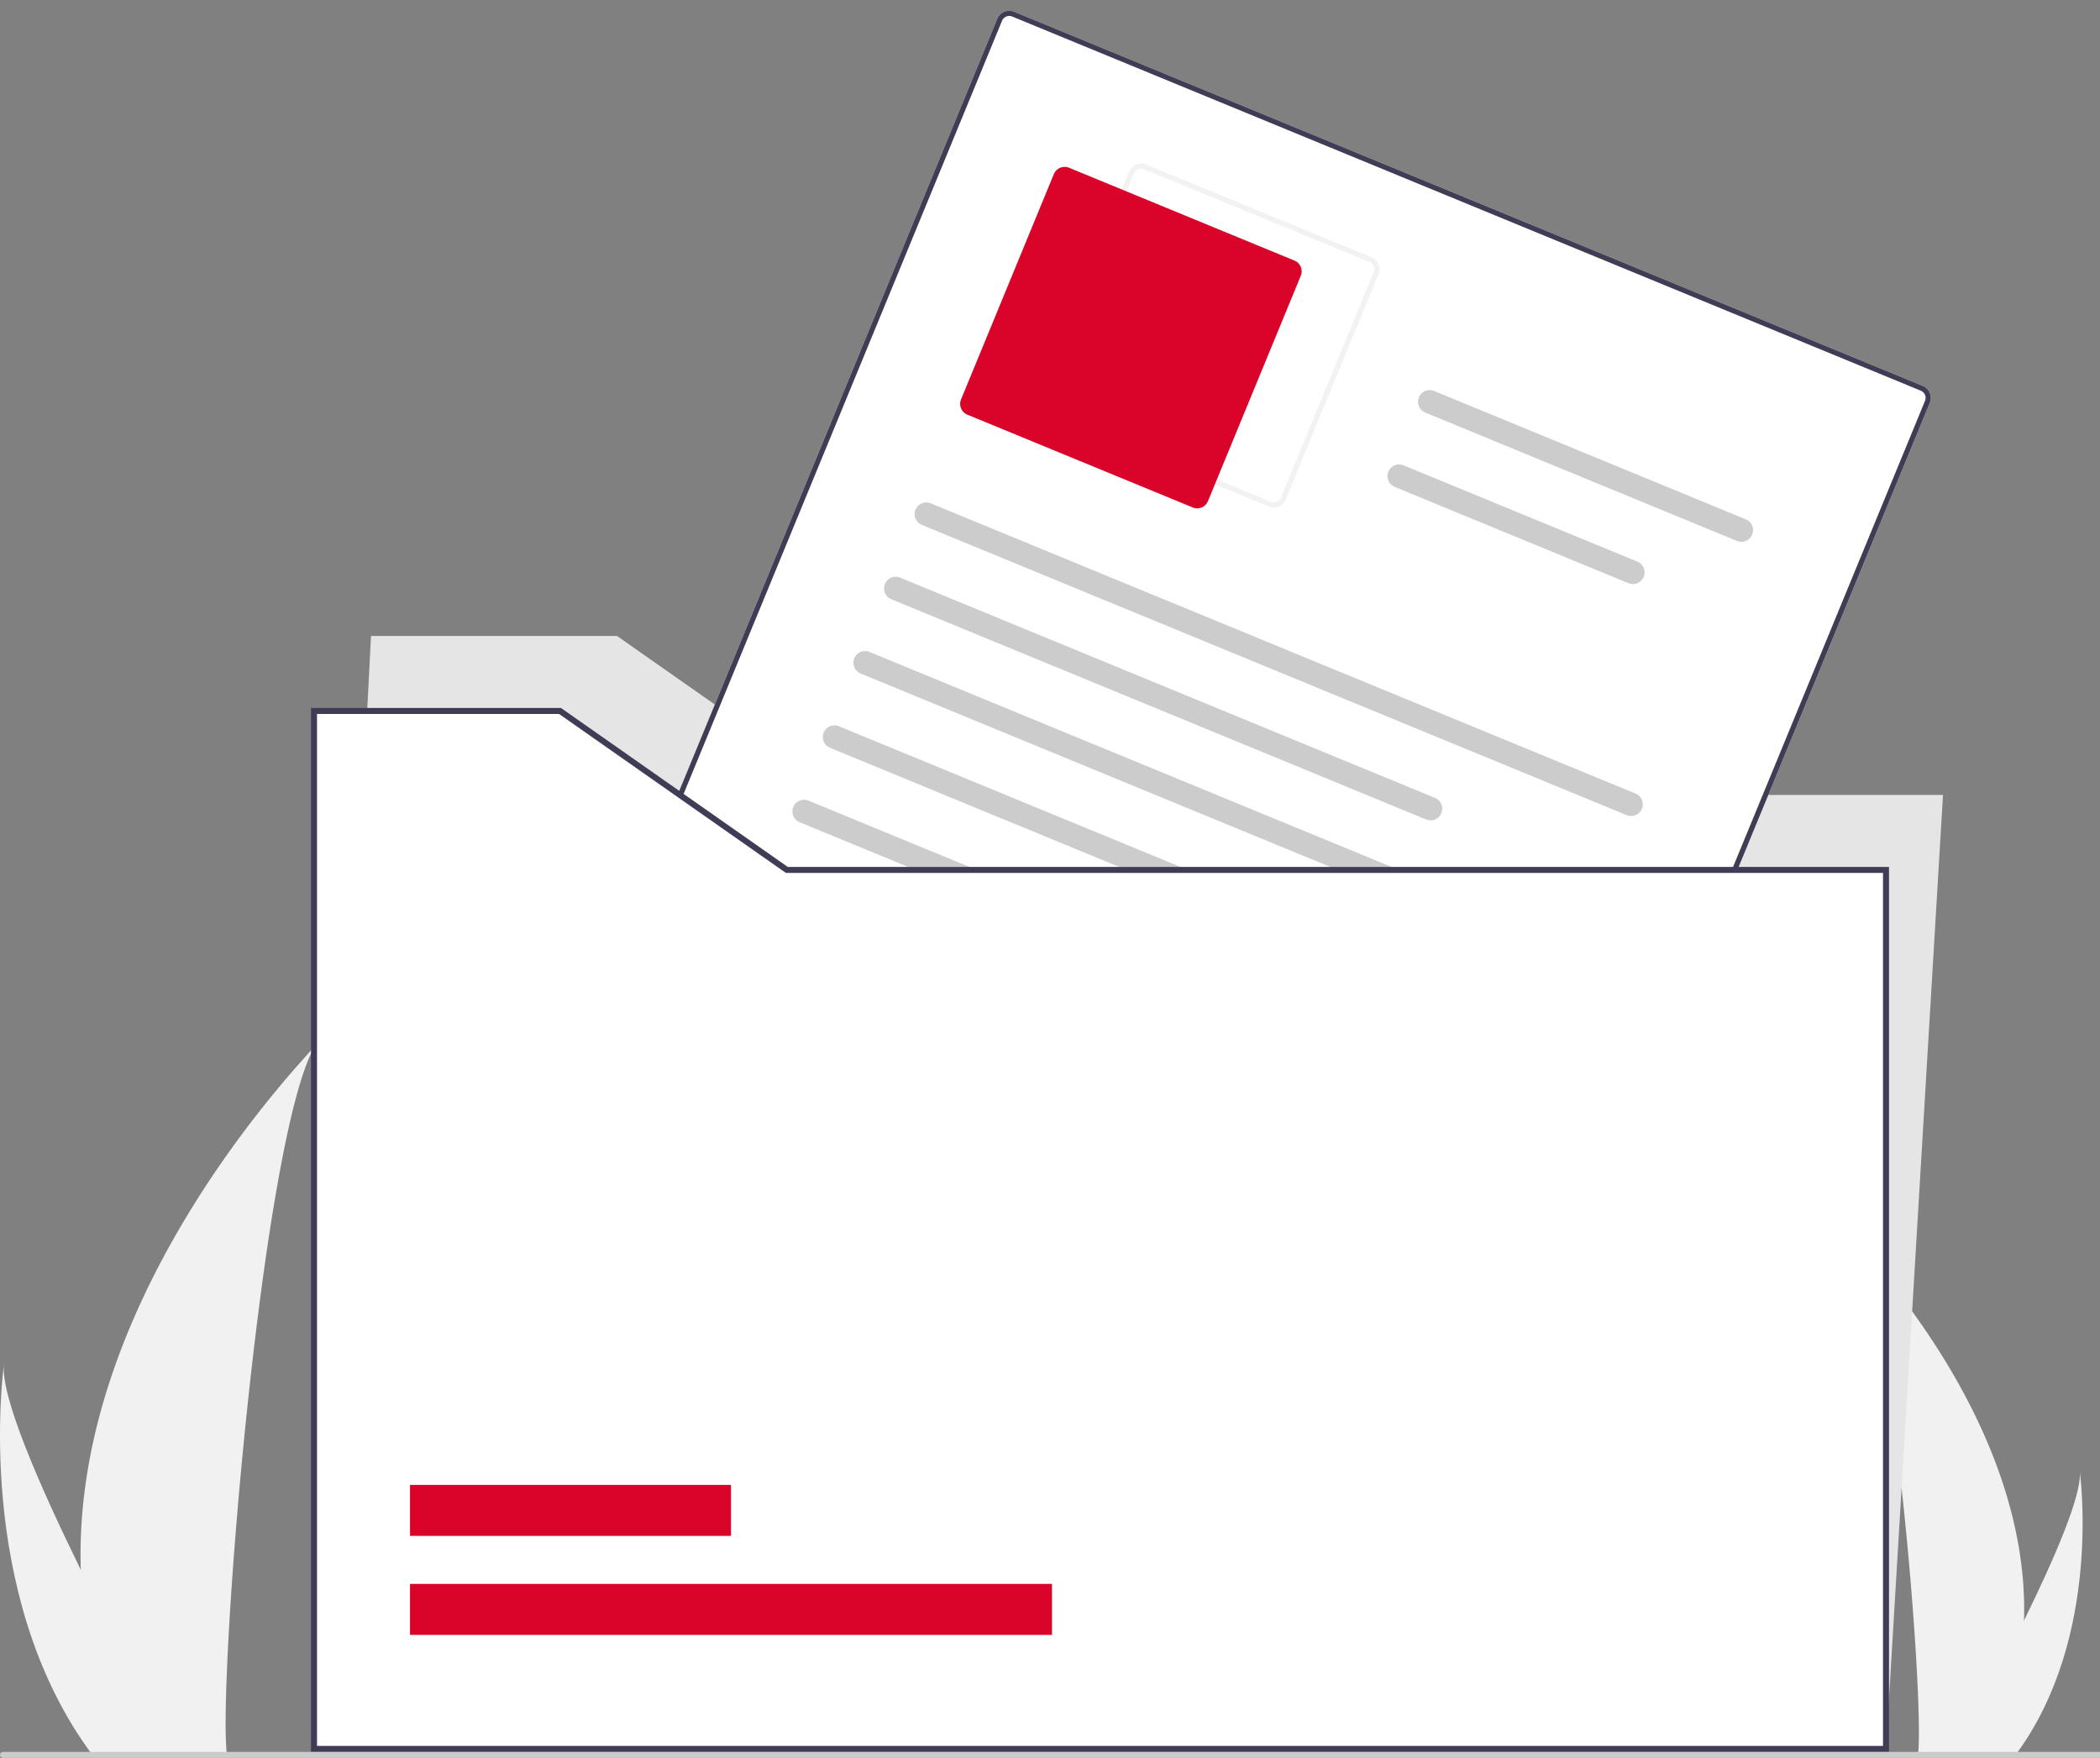
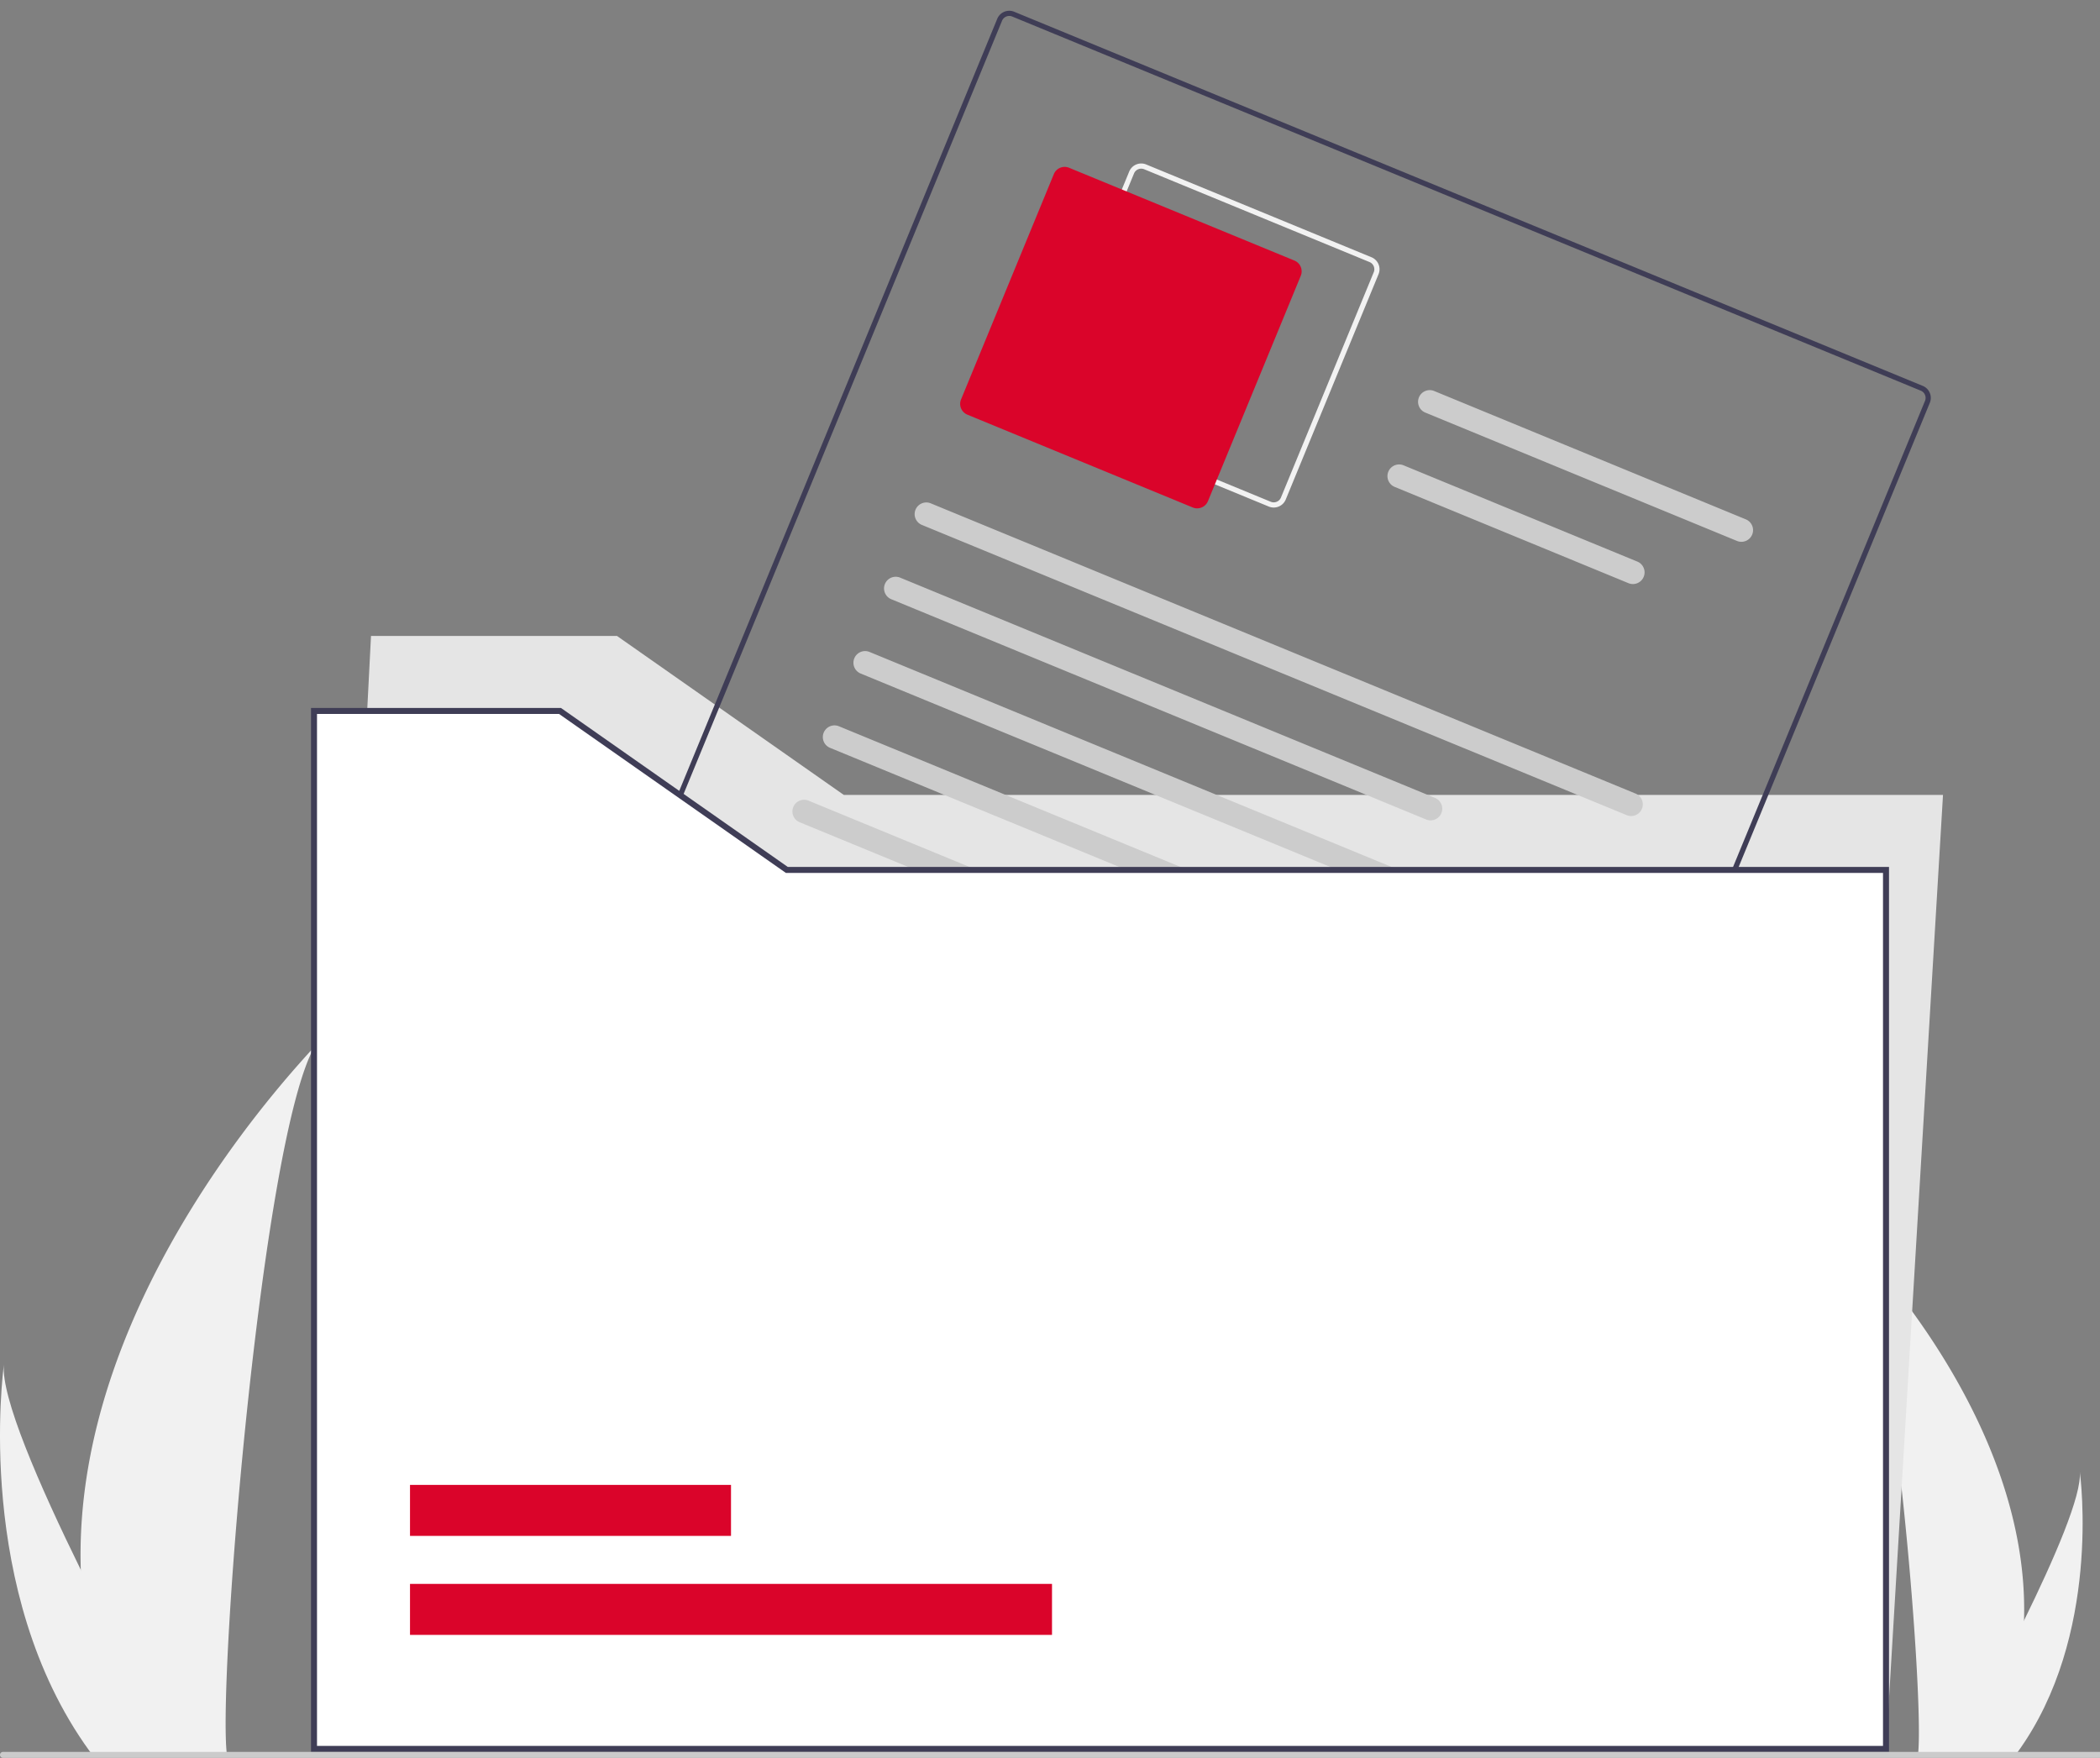
<svg xmlns="http://www.w3.org/2000/svg" data-name="Layer 1" width="700" height="586">
  <rect width="100%" height="100%" fill="#808080" stroke="none" />
  <path data-name="Path 133" d="M26.931 523.306a218.284 218.284 0 0 0 10.198 60.34c.138.454.291.9.44 1.354h38.054c-.04-.407-.082-.86-.121-1.353-2.538-29.17 11.957-204.586 29.448-234.945-1.532 2.462-80.97 81.92-78.019 174.604z" fill="#f1f1f1" style="stroke-width:1.378" />
  <path data-name="Path 134" d="M29.787 583.647c.318.453.649.906.988 1.353h28.549c-.216-.386-.467-.84-.758-1.353-4.716-8.512-18.675-33.96-31.632-60.341-13.919-28.35-26.7-57.776-25.623-68.426-.334 2.4-9.97 75.625 28.476 128.767z" fill="#f1f1f1" style="stroke-width:1.378" />
  <path data-name="Path 133" d="M674.667 540.215a158.394 158.394 0 0 1-7.4 43.785c-.1.329-.21.653-.319.982h-27.613c.03-.295.06-.624.088-.982 1.841-21.166-8.677-148.453-21.369-170.483 1.112 1.787 58.754 59.444 56.613 126.698z" fill="#f1f1f1" />
  <path data-name="Path 134" d="M672.595 584c-.23.329-.47.658-.717.982h-20.716c.157-.28.34-.61.55-.982 3.422-6.176 13.551-24.642 22.953-43.785 10.1-20.572 19.374-41.924 18.593-49.652.242 1.742 7.234 54.876-20.663 93.437z" fill="#f1f1f1" />
  <path fill="#e5e5e5" d="M628.669 583h-524l19-371h82l75.614 53h366.386z" />
-   <path d="M500.398 469.863 197.533 345.135a4.326 4.326 0 0 1-2.35-5.642L332.417 6.263a4.326 4.326 0 0 1 5.64-2.35L640.924 128.64a4.326 4.326 0 0 1 2.35 5.641L506.039 467.513a4.326 4.326 0 0 1-5.641 2.35z" fill="#fff" />
  <path d="M500.398 469.863 197.533 345.135a4.326 4.326 0 0 1-2.35-5.642L332.417 6.263a4.326 4.326 0 0 1 5.64-2.35L640.924 128.64a4.326 4.326 0 0 1 2.35 5.641L506.039 467.513a4.326 4.326 0 0 1-5.641 2.35zM337.399 5.51a2.596 2.596 0 0 0-3.384 1.41L196.78 340.152a2.596 2.596 0 0 0 1.41 3.384l302.865 124.728a2.596 2.596 0 0 0 3.385-1.41l137.233-333.23a2.596 2.596 0 0 0-1.41-3.386z" fill="#3f3d56" />
  <path d="m422.94 168.866-75.117-30.935a4.326 4.326 0 0 1-2.35-5.64l30.935-75.118a4.326 4.326 0 0 1 5.641-2.35l75.117 30.935a4.326 4.326 0 0 1 2.35 5.641l-30.935 75.117a4.326 4.326 0 0 1-5.641 2.35zM381.39 56.421a2.596 2.596 0 0 0-3.384 1.41l-30.935 75.117a2.596 2.596 0 0 0 1.41 3.385l75.117 30.935a2.596 2.596 0 0 0 3.385-1.41l30.935-75.117a2.596 2.596 0 0 0-1.41-3.384z" fill="#f2f2f2" />
  <path d="m397.579 169.17-75.117-30.935a3.893 3.893 0 0 1-2.115-5.077l30.935-75.117a3.893 3.893 0 0 1 5.077-2.115l75.117 30.936a3.893 3.893 0 0 1 2.115 5.077l-30.935 75.116a3.893 3.893 0 0 1-5.077 2.116z" fill="#da042a" />
  <path d="m542.264 271.75-234.94-96.755a3.889 3.889 0 1 1 2.961-7.192l234.94 96.754a3.889 3.889 0 0 1-2.961 7.192zM475.324 273.156l-178.202-73.389a3.889 3.889 0 1 1 2.961-7.192l178.203 73.39a3.889 3.889 0 1 1-2.962 7.191zM578.982 180.321l-103.885-42.783a3.889 3.889 0 1 1 2.962-7.192l103.885 42.783a3.889 3.889 0 0 1-2.962 7.192zM542.854 194.417l-77.96-32.106a3.889 3.889 0 1 1 2.963-7.192l77.958 32.106a3.889 3.889 0 0 1-2.961 7.192zM521.86 321.295 286.92 224.54a3.889 3.889 0 1 1 2.961-7.192l234.94 96.755a3.889 3.889 0 0 1-2.961 7.192zM454.92 322.701l-178.202-73.389a3.889 3.889 0 1 1 2.961-7.192l178.203 73.39a3.889 3.889 0 1 1-2.962 7.191zM501.456 370.84l-234.94-96.755a3.889 3.889 0 0 1 2.961-7.192l234.94 96.755a3.889 3.889 0 0 1-2.961 7.192zM491.253 395.612l-234.94-96.754a3.889 3.889 0 0 1 2.962-7.192l234.94 96.754a3.889 3.889 0 0 1-2.961 7.192z" fill="#ccc" />
  <path d="M376.639 393.772a84.703 84.703 0 0 0 14.094-.43c4.213-.492 8.6-1.17 12.293-3.385a11.683 11.683 0 0 0 5.821-8.835 8.222 8.222 0 0 0-4.975-8.337 9.809 9.809 0 0 0-9.95 1.394 12.959 12.959 0 0 0-4.45 10.352c.193 8.004 6.527 15.91 13.559 19.239 7.92 3.75 18.737.563 20.766-8.672.422-1.92-2.194-2.588-3.288-1.354a8.72 8.72 0 0 0 12.172 12.448l-2.944-1.212a20.99 20.99 0 0 0 14.437 15.248 19.47 19.47 0 0 0 5.372.819c2.212.006 4.484 1.116 6.6 1.805l15.244 4.967c2.242.73 3.665-2.674 1.404-3.41l-13.806-4.498c-2.3-.75-4.596-1.52-6.903-2.249-1.65-.521-3.455-.239-5.176-.546a17.288 17.288 0 0 1-13.519-12.645 1.866 1.866 0 0 0-2.944-1.212 5.048 5.048 0 0 1-7.022-7.255l-3.288-1.354c-1.309 5.958-8.576 8.194-13.814 6.47-5.857-1.926-10.892-7.532-12.639-13.404a10.81 10.81 0 0 1 .787-8.602 6.443 6.443 0 0 1 6.75-3.307 4.623 4.623 0 0 1 3.95 5.07 8.269 8.269 0 0 1-4.604 6.264c-3.297 1.77-7.245 2.21-10.906 2.612a78.798 78.798 0 0 1-12.573.358c-2.354-.119-2.827 3.541-.448 3.661z" fill="#da042a" />
  <path fill="#fff" d="M628.669 290v293h-524V237h82l75.61 53z" />
  <path fill="#da042a" d="M136.668 528h214v17h-214zM136.668 495h107v17h-107z" />
  <path d="M629.668 584h-526V236h83.316l75.614 53h367.07zm-524-2h522V291H261.967l-75.614-53h-80.685z" fill="#3f3d56" />
  <path d="M951 586H1a1 1 0 0 1 0-2h950a1 1 0 0 1 0 2z" fill="#cbcbcb" />
</svg>